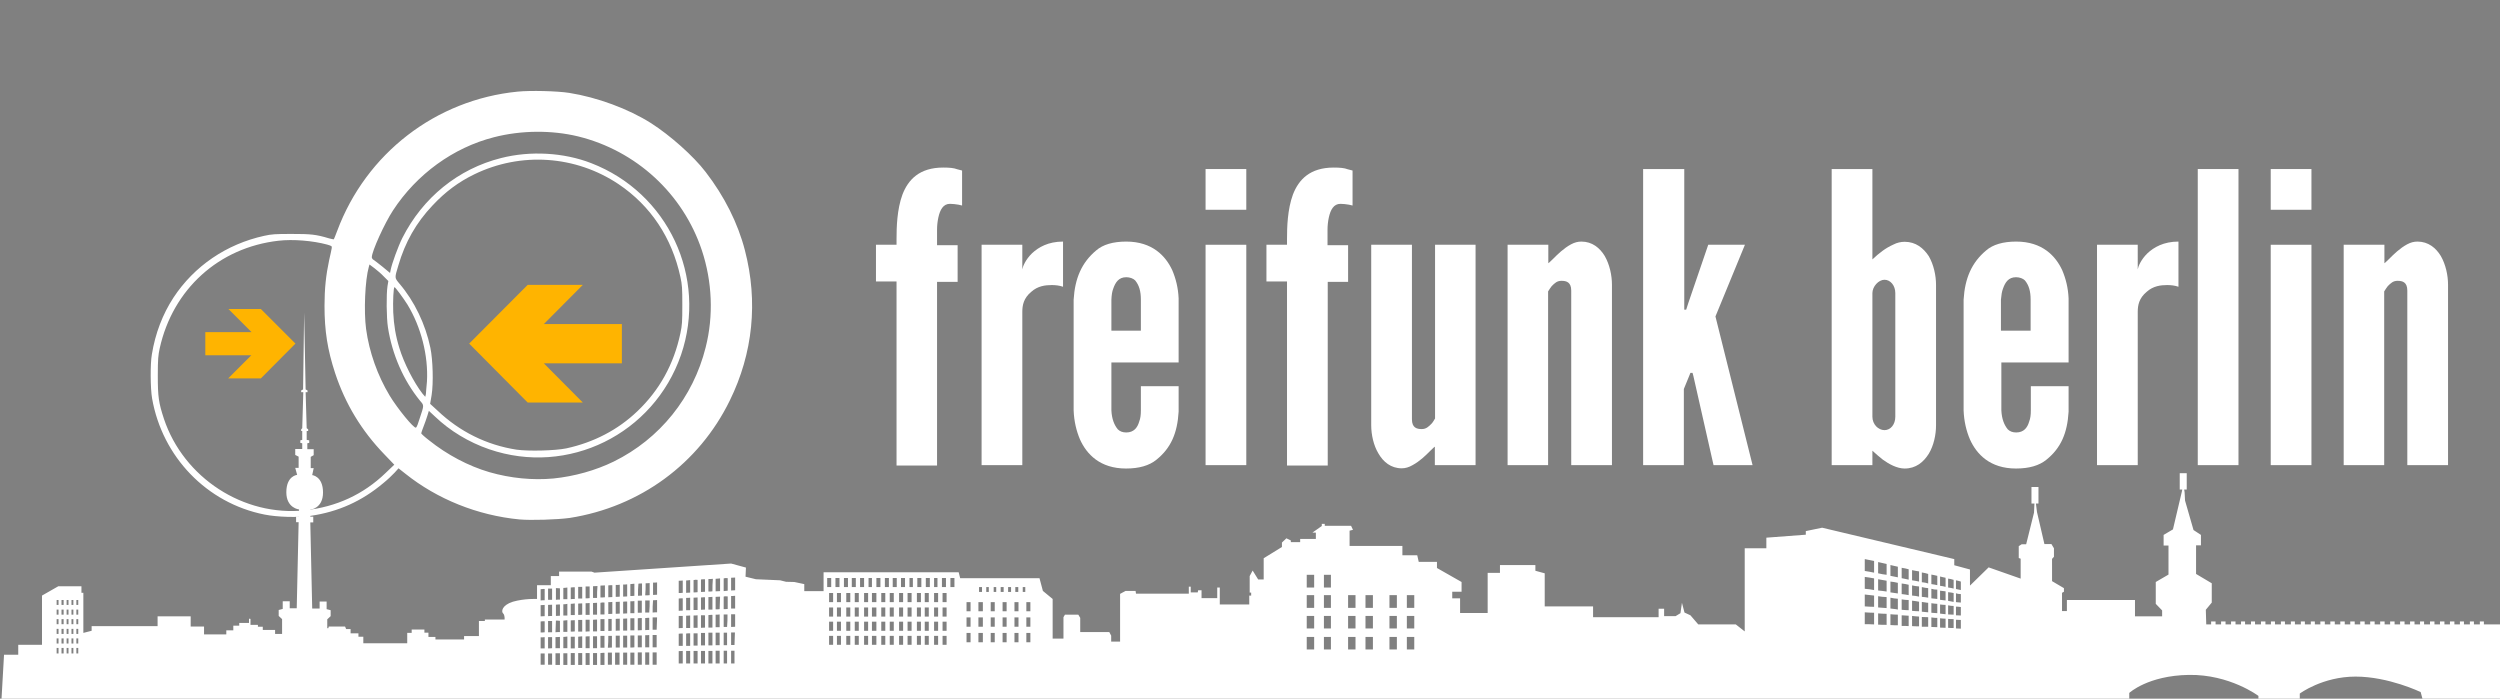
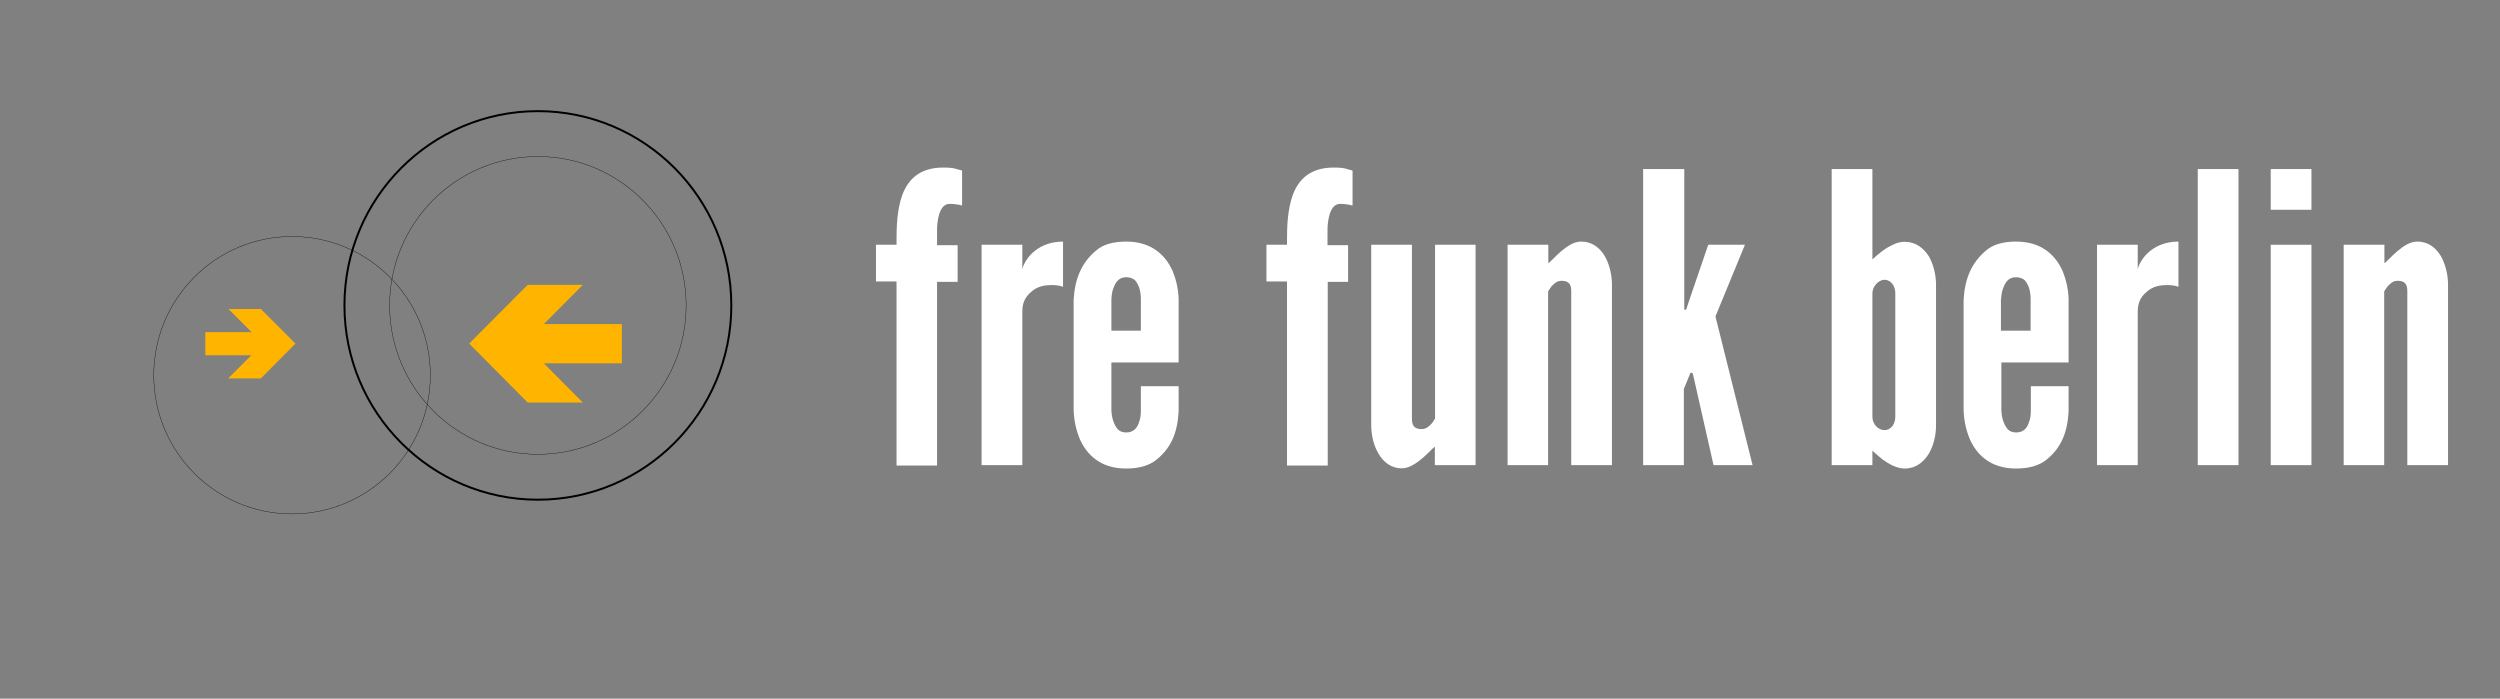
<svg xmlns="http://www.w3.org/2000/svg" xmlns:ns1="http://www.inkscape.org/namespaces/inkscape" xmlns:ns2="http://sodipodi.sourceforge.net/DTD/sodipodi-0.dtd" version="1.1" id="svg8" ns1:version="0.92.3 (2405546, 2018-03-11)" ns2:docname="Logo_Freifunk_generic.svg" x="0px" y="0px" viewBox="0 0 1178.7 329.4" style="enable-background:new 0 0 1178.7 329.4;" xml:space="preserve">
  <rect x="0" y="0" width="1178.7" height="329.4" fill="#808080" stroke="none" />
  <style type="text/css">
	.st0{display:none;fill:#374D9C;}
	.st1{fill-rule:evenodd;clip-rule:evenodd;fill:#FFFFFF;}
	.st2{enable-background:new    ;}
	.st3{fill:#FFFFFF;}
	.st4{fill:none;}
	.st5{fill:none;stroke:#000000;stroke-width:0.157;stroke-miterlimit:10;}
	.st6{fill:#FFB400;stroke:#000000;stroke-width:1.763889e-02;stroke-miterlimit:10;}
	.st7{fill:none;stroke:#000000;stroke-width:0.942;stroke-miterlimit:10;}
</style>
  <rect x="-127.6" y="-105.3" class="st0" width="1455" height="498.4" />
  <ns2:namedview bordercolor="#666666" borderopacity="1.0" id="base" ns1:current-layer="layer1" ns1:cx="1243.4623" ns1:cy="35.299341" ns1:document-units="mm" ns1:pageopacity="1" ns1:pageshadow="2" ns1:window-height="835" ns1:window-maximized="1" ns1:window-width="1600" ns1:window-x="0" ns1:window-y="0" ns1:zoom="0.49497475" pagecolor="#888888" showgrid="false">
	</ns2:namedview>
-   <path class="st1" d="M1.9,308.7h6.7V304h11.2v-23.2l7.7-4.4h10.9v3.1h0.9v18.9l3.9-1v-2.2h31.1v-4.6h15.6v4.8h6.3v3.7h10.5v-1.9h3.3  V295h2.8v-1.3h4.6v-2l0.7,0.1v2.8h3.5v0.9h2.3v1.5h5.8v1.9h3.3v-7l-1.6-1.5v-2.8l1.9-0.5v-3.6h3.3v3.3h3.3l0.9-40.6h-1.2v-2.7h1.4  v-3.3c0,0-6-0.6-6-8.1c0-7.8,5.1-8.2,5.1-8.2l-0.9-3.3h1.6v-5.3l-1.6-0.8v-2.8h3.3V209l-0.9-0.2v-1.2l0.9-0.2v-4.2H142v-0.8l0.5-0.5  l0.5-17h-1v-0.8l0.9-0.5l0.5-36.3l0.7,36.3l0.9,0.5v0.8h-0.9l0.5,17l0.7,0.5v0.8h-0.7v4.2l1.2,0.2v1.2l-0.9,0.2v2.8h3v2.8l-1.4,0.8  v5.3h1.4l-0.7,3.3c0,0,5.1,0.5,5.1,8.2c0,7.6-6,8.1-6,8.1v3.3h1.4v2.7h-1.4l0.9,40.6h3.5v-3.3h3.3v3.6l1.9,0.5v2.8l-1.6,1.5v4.2h0.5  l0.2-0.8h7.7l0.5,1.2h2.1v2h3.7v1.6h2.3v3.1H192v-4.9h2.1v-1.6h6v1.5h1.9v2h3.3v1.2h13.5v-1.6h7v-7.1h2.8v-0.7h9.3  c0,0,0.2-2.1-0.7-2.9s-0.7-3.8,4.6-5.5c5.6-1.6,11.4-1.3,11.4-1.3v-6.5h6.5v-4.3h3.9v-2.1h15.3l1.4,0.5l64.4-4.3l7,1.9l-0.2,4.3  l4.9,1.2l11.4,0.5l2.8,0.7l3.9,0.1l4.7,1v3.3h9.1v-8.9H452l0.7,2.8h37.4l1.6,6l4.6,3.8v18.7h5.1V291l0.7-1.2h6.3l0.9,1.5v6.7H523  l0.9,1.7v2.8h4.2V280l2.6-1.4h4.7l0.2,1.3h24.9v-3.3h0.9v2.7h3.3l0.2-1h1.6v3.7h7.4v-5h1.2v8H589v-4.2h0.9v-1.4h-0.7v-7.8l1.4-2.6  l2.6,4.2h2.6v-10l8.6-5.3v-2.1l2.1-2l2.1,1v0.8h4.4v-1.5h7.4v-3h-1.6l4.4-3.1v-1h1.4v0.9H637l0.9,1.9l-1.6,0.4v7.2h24.9v4.4h7  l0.7,3.1h8.6v2.9l11.6,6.6v4.6h-4.4v3.1h3.7v6.9h13v-18.9h5.8v-3.7h16.7v2.7l4.4,1.2v15.6h22.8v5.1H782v-4h2.6v3.5h5.4l2.3-1.4  l0.7-4.9l1.2,4.6l2.8,1.3l3.7,4.3h17.7l4.2,3.3v-39.2h10.2v-5l18.6-1.4v-1.7l7.7-1.6l62.3,14.8v2.9l7.4,2v7.6l8.8-8.6l15.1,5.3v-9.4  l-0.9-0.3v-5.6l1.4-0.9h2.1l3.7-14.9l0.2-4.3h-1.4v-7.8h3.3v7.8h-1.2l0.5,4l3.5,15.1h3.3l1.2,2v4l-0.9,1V274l5.6,3.3v1.7l-0.9,0.5  v8.6h2.3v-5.2h32.1v7.7h12.8v-2.8l-3-3.1v-10.3l6-3.5v-13.7h-2.3v-5l4.4-2.6l4.2-17.8l0.2-1h-1.2v-7.7h3.3v7.7h-1.2l0.2,1.3l0.2,3.9  l4,13.9l3.5,2.3v4.9h-2.3v13.5l7.4,4.4v9.1l-2.8,3.4l0.2,6.9h2.3V293h2.1v1.4h2.6V293h2.1v1.4h2.6V293h2.1v1.4h2.6V293h1.9v1.4h2.8  V293h1.9v1.4h2.8V293h2.1v1.4h2.6V293h1.9v1.4h2.8V293h1.9v1.4h2.8V293h1.9v1.4h2.8V293h1.9v1.4h2.8V293h1.9v1.4h2.6V293h2.1v1.4  h2.6V293h2.1v1.4h2.6V293h2.1v1.4h2.6V293h2.1v1.4h2.6V293h2.1v1.4h2.6V293h2.1v1.4h2.6V293h2.1v1.4h2.6V293h2.1v1.4h2.6V293h2.1  v1.4h2.6V293h2.1v1.4h2.6V293h1.9v1.4h2.8V293h2.1v1.4h2.6V293h2.1v1.4h2.6V293h2.1v1.4h2.6V293h1.9v1.4h2.8V293h1.9v1.4h2.8V293  h1.9v1.4h9.3v39h-37.2l-1.9-7.1c0,0-15.1-7.3-30.7-7.3s-26.3,8-26.3,8v4.6h-19.5v-3.5c0,0-13.5-10.2-32.8-9.9  c-19.3,0.3-28.1,8.5-28.1,8.5v3.1h-28.1H0.7L1.9,308.7L1.9,308.7z M879.2,263.6c0,1.9,0,3.7,0,5.6c1.4,0.2,3,0.5,4.4,0.8  c0-1.9,0-3.6,0-5.5C882.2,264.2,880.6,263.9,879.2,263.6L879.2,263.6z M922.2,292.2c0,1.3,0,2.7,0,4.1c0.7,0,1.6,0.1,2.3,0.1  c0-1.4,0-2.8,0-4.1C923.8,292.3,922.9,292.2,922.2,292.2L922.2,292.2z M918.5,291.8c0,1.4,0,2.9,0,4.2c0.9,0.1,1.9,0.1,2.6,0.1  c0-1.4,0-2.7,0-4.2C920.3,291.9,919.4,291.9,918.5,291.8L918.5,291.8z M914.7,291.5c0,1.5,0,2.9,0,4.4c0.9,0,1.6,0.1,2.6,0.1  c0-1.4,0-2.9,0-4.3C916.4,291.7,915.7,291.6,914.7,291.5L914.7,291.5z M910.6,291.1c0,1.6,0,3.1,0,4.5c0.9,0,1.9,0.1,2.8,0.1  c0-1.4,0-2.9,0-4.4C912.4,291.4,911.5,291.2,910.6,291.1L910.6,291.1z M906.1,290.9c0,1.5,0,3,0,4.6c1.2,0,2.1,0,3,0  c0-1.5,0-3,0-4.5C908.2,291,907.3,290.9,906.1,290.9L906.1,290.9z M901.5,290.4c0,1.6,0,3.3,0,4.8c1.2,0.1,2.1,0.1,3.3,0.1  c0-1.5,0-3,0-4.6C903.6,290.7,902.7,290.5,901.5,290.4L901.5,290.4z M896.6,290.1c0,1.6,0,3.4,0,5c1.2,0,2.3,0,3.3,0.1  c0-1.6,0-3.3,0-4.9C898.9,290.2,897.8,290.2,896.6,290.1L896.6,290.1z M891.3,289.6c0,1.7,0,3.5,0,5.1c1.2,0.1,2.3,0.1,3.5,0.1  c0-1.6,0-3.3,0-5C893.6,289.8,892.4,289.7,891.3,289.6L891.3,289.6z M885.5,289.2c0,1.9,0,3.6,0,5.3c1.4,0.1,2.6,0.1,4,0.1  c0-1.6,0-3.5,0-5.2C888,289.4,886.8,289.3,885.5,289.2L885.5,289.2z M879.2,288.7c0,1.9,0,3.6,0,5.6c1.4,0,3,0,4.4,0.1  c0-1.9,0-3.6,0-5.5C882.2,288.9,880.6,288.8,879.2,288.7L879.2,288.7z M922.2,286c0,1.4,0,2.7,0,4.1c0.7,0,1.6,0.1,2.3,0.1  c0-1.3,0-2.7,0-4C923.8,286.1,922.9,286,922.2,286L922.2,286z M918.5,285.4c0,1.4,0,2.8,0,4.3c0.9,0,1.9,0.1,2.6,0.1  c0-1.3,0-2.7,0-4.1C920.3,285.7,919.4,285.6,918.5,285.4L918.5,285.4z M914.7,285c0,1.4,0,2.9,0,4.3c0.9,0.1,1.6,0.2,2.6,0.3  c0-1.5,0-2.9,0-4.4C916.4,285.2,915.7,285.1,914.7,285L914.7,285z M910.6,284.4c0,1.5,0,3,0,4.5c0.9,0.1,1.9,0.1,2.8,0.2  c0-1.5,0-2.9,0-4.4C912.4,284.6,911.5,284.6,910.6,284.4L910.6,284.4z M906.1,283.8c0,1.5,0,3.1,0,4.6c1.2,0.1,2.1,0.2,3,0.3  c0-1.6,0-3,0-4.5C908.2,284.2,907.3,283.9,906.1,283.8L906.1,283.8z M901.5,283.2c0,1.6,0,3.3,0,4.8c1.2,0.1,2.1,0.2,3.3,0.2  c0-1.5,0-3,0-4.5C903.6,283.5,902.7,283.3,901.5,283.2L901.5,283.2z M896.6,282.6c0,1.6,0,3.3,0,4.9c1.2,0.1,2.3,0.2,3.3,0.2  c0-1.6,0-3.1,0-4.8C898.9,282.9,897.8,282.8,896.6,282.6L896.6,282.6z M891.3,281.8c0,1.9,0,3.5,0,5.1c1.2,0.2,2.3,0.2,3.5,0.5  c0-1.7,0-3.5,0-5.1C893.6,282.2,892.4,282.1,891.3,281.8L891.3,281.8z M885.5,281.1c0,1.7,0,3.6,0,5.3c1.4,0.1,2.6,0.2,4,0.3  c0-1.7,0-3.5,0-5.2C888,281.5,886.8,281.3,885.5,281.1L885.5,281.1z M879.2,280.3c0,1.9,0,3.7,0,5.6c1.4,0.1,3,0.2,4.4,0.2  c0-1.7,0-3.5,0-5.3C882.2,280.7,880.6,280.4,879.2,280.3L879.2,280.3z M922.2,279.7c0,1.4,0,2.8,0,4.2c0.7,0,1.6,0.2,2.3,0.2  c0-1.3,0-2.7,0-4C923.8,280.1,922.9,280,922.2,279.7L922.2,279.7z M918.5,279.2c0,1.4,0,2.8,0,4.1c0.9,0.2,1.9,0.3,2.6,0.5  c0-1.4,0-2.8,0-4.2C920.3,279.4,919.4,279.3,918.5,279.2L918.5,279.2z M914.7,278.5c0,1.4,0,2.9,0,4.3c0.9,0.1,1.6,0.2,2.6,0.3  c0-1.4,0-2.9,0-4.3C916.4,278.7,915.7,278.6,914.7,278.5L914.7,278.5z M910.6,277.6c0,1.5,0,3,0,4.5c0.9,0.1,1.9,0.2,2.8,0.3  c0-1.5,0-2.9,0-4.4C912.4,278,911.5,277.9,910.6,277.6L910.6,277.6z M906.1,276.8c0,1.6,0,3.1,0,4.6c1.2,0.1,2.1,0.2,3,0.4  c0-1.4,0-2.9,0-4.5C908.2,277.2,907.3,277.1,906.1,276.8L906.1,276.8z M901.5,276c0,1.6,0,3.1,0,4.8c1.2,0.1,2.1,0.2,3.3,0.5  c0-1.6,0-3.1,0-4.8C903.6,276.4,902.7,276.3,901.5,276L901.5,276z M896.6,275.1c0,1.6,0,3.4,0,5c1.2,0.1,2.3,0.3,3.3,0.5  c0-1.6,0-3.3,0-4.9C898.9,275.4,897.8,275.3,896.6,275.1L896.6,275.1z M891.3,274.2c0,1.7,0,3.4,0,5.1c1.2,0.2,2.3,0.3,3.5,0.5  c0-1.6,0-3.4,0-5C893.6,274.5,892.4,274.3,891.3,274.2L891.3,274.2z M885.5,273.1c0,1.7,0,3.5,0,5.3c1.4,0.1,2.6,0.3,4,0.5  c0-1.7,0-3.5,0-5.1C888,273.5,886.8,273.3,885.5,273.1L885.5,273.1z M879.2,272c0,1.9,0,3.7,0,5.6c1.4,0.1,3,0.3,4.4,0.6  c0-1.9,0-3.7,0-5.5C882.2,272.4,880.6,272.2,879.2,272L879.2,272z M922.2,273.6c0,1.4,0,2.8,0,4.1c0.7,0.2,1.6,0.3,2.3,0.5  c0-1.4,0-2.7,0-4C923.8,273.9,922.9,273.8,922.2,273.6L922.2,273.6z M918.5,272.8c0,1.4,0,2.8,0,4.2c0.9,0.1,1.9,0.3,2.6,0.5  c0-1.4,0-2.8,0-4.1C920.3,273.1,919.4,272.9,918.5,272.8L918.5,272.8z M914.7,271.8c0,1.5,0,2.9,0,4.4c0.9,0.1,1.6,0.2,2.6,0.5  c0-1.5,0-2.9,0-4.3C916.4,272.2,915.7,272.1,914.7,271.8L914.7,271.8z M910.6,270.9c0,1.4,0,2.9,0,4.5c0.9,0.1,1.9,0.3,2.8,0.5  c0-1.5,0-2.9,0-4.4C912.4,271.3,911.5,271,910.6,270.9L910.6,270.9z M906.1,269.9c0,1.5,0,3.1,0,4.6c1.2,0.1,2.1,0.3,3,0.6  c0-1.5,0-3,0-4.5C908.2,270.3,907.3,270.1,906.1,269.9L906.1,269.9z M901.5,268.8c0,1.6,0,3.1,0,4.8c1.2,0.2,2.1,0.3,3.3,0.6  c0-1.5,0-3.1,0-4.8C903.6,269.3,902.7,269,901.5,268.8L901.5,268.8z M896.6,267.7c0,1.6,0,3.3,0,4.9c1.2,0.2,2.3,0.5,3.3,0.7  c0-1.6,0-3.3,0-4.9C898.9,268.1,897.8,267.9,896.6,267.7L896.6,267.7z M891.3,266.4c0,1.7,0,3.5,0,5.1c1.2,0.2,2.3,0.5,3.5,0.7  c0-1.6,0-3.4,0-5C893.6,267,892.4,266.6,891.3,266.4L891.3,266.4z M885.5,265c0,1.9,0,3.6,0,5.3c1.4,0.3,2.6,0.6,4,0.7  c0-1.6,0-3.4,0-5.1C888,265.6,886.8,265.3,885.5,265L885.5,265z M26.7,282.9v2.3h0.9v-2.3H26.7L26.7,282.9z M36,305.5v2.6h0.9v-2.6  H36L36,305.5z M33.7,305.5v2.6h0.9v-2.6H33.7L33.7,305.5z M31.4,305.5v2.6h0.9v-2.6H31.4L31.4,305.5z M29,305.5v2.6h1v-2.6H29  L29,305.5z M26.7,305.5v2.6h0.9v-2.6H26.7L26.7,305.5z M36,301v2.4h0.9V301H36L36,301z M33.7,301v2.4h0.9V301H33.7L33.7,301z   M31.4,301v2.4h0.9V301H31.4L31.4,301z M29,301v2.4h1V301H29L29,301z M26.7,301v2.4h0.9V301H26.7L26.7,301z M36,296.5v2.4h0.9v-2.4  H36L36,296.5z M33.7,296.5v2.4h0.9v-2.4H33.7L33.7,296.5z M31.4,296.5v2.4h0.9v-2.4H31.4L31.4,296.5z M29,296.5v2.4h1v-2.4H29  L29,296.5z M26.7,296.5v2.4h0.9v-2.4H26.7L26.7,296.5z M36,291.9v2.4h0.9v-2.4H36L36,291.9z M33.7,291.9v2.4h0.9v-2.4H33.7  L33.7,291.9z M31.4,291.9v2.4h0.9v-2.4H31.4L31.4,291.9z M29,291.9v2.4h1v-2.4H29L29,291.9z M26.7,291.9v2.4h0.9v-2.4H26.7  L26.7,291.9z M36,287.4v2.4h0.9v-2.4H36L36,287.4z M33.7,287.4v2.4h0.9v-2.4H33.7L33.7,287.4z M31.4,287.4v2.4h0.9v-2.4H31.4  L31.4,287.4z M29,287.4v2.4h1v-2.4H29L29,287.4z M26.7,287.4v2.4h0.9v-2.4H26.7L26.7,287.4z M36,282.9v2.3h0.9v-2.3H36L36,282.9z   M33.7,282.9v2.3h0.9v-2.3H33.7L33.7,282.9z M31.4,282.9v2.3h0.9v-2.3H31.4L31.4,282.9z M29,282.9v2.3h1v-2.3H29L29,282.9z   M254.9,277.8c0,1.7,0,3.5,0,5.3c0.7-0.1,1.2-0.1,1.9-0.1c0-1.7,0-3.5,0-5.3C256.3,277.6,255.6,277.8,254.9,277.8L254.9,277.8z   M320,273.8c0,2,0,3.8,0,5.8c0.5,0,1.2,0,1.9-0.1c0-1.9,0-3.8,0-5.8C321.2,273.8,320.5,273.8,320,273.8L320,273.8z M344.7,306.8  c0,2,0,4,0,6c0.5,0,1.2,0,1.6,0c0-2.1,0-4.1,0-6C345.8,306.8,345.1,306.8,344.7,306.8L344.7,306.8z M341.2,306.8c0,2.1,0,4,0,6  c0.5,0,1.2,0,1.6,0c0-2.1,0-4.1,0-6C342.3,306.8,341.6,306.8,341.2,306.8L341.2,306.8z M337.4,306.8c0,2.1,0,4,0,6  c0.7,0,1.4,0,1.9,0c0-2.1,0-3.9,0-6C338.8,306.8,338.1,306.8,337.4,306.8L337.4,306.8z M334,306.9c0,2,0,3.8,0,5.9  c0.7,0,1.4,0,1.9,0c0-2.1,0-3.9,0-5.9C335.4,306.9,334.7,306.9,334,306.9L334,306.9z M330.5,306.9c0,2,0,4,0,5.9c0.7,0,1.4,0,1.9,0  c0-2.1,0-3.9,0-5.9C331.9,306.9,331.2,306.9,330.5,306.9L330.5,306.9z M327,306.9c0,2,0,4,0,5.9c0.7,0,1.2,0,1.9,0c0-2,0-3.9,0-5.9  C328.2,306.9,327.7,306.9,327,306.9L327,306.9z M323.5,306.9c0,2,0,4,0,5.9c0.5,0,1.2,0,1.9,0c0-2,0-3.9,0-5.9  C324.7,306.9,324,306.9,323.5,306.9L323.5,306.9z M320,307c0,1.9,0,3.8,0,5.8c0.5,0,1.2,0,1.9,0c0-2,0-3.9,0-5.9  C321.2,306.9,320.5,307,320,307L320,307z M344.7,298.2c0,2,0,4.1,0,5.9c0.5,0,1.2,0,1.6,0c0-2,0.2-4,0.2-5.9  C345.8,298.2,345.1,298.2,344.7,298.2L344.7,298.2z M341.2,298.3c0,2,0,4,0,5.9c0.5,0,1.2,0,1.6,0c0-2,0-4.1,0-5.9  C342.3,298.3,341.6,298.3,341.2,298.3L341.2,298.3z M337.4,298.3c0,2.1,0,4,0,5.9c0.7,0,1.4,0,1.9,0c0-2,0-3.9,0-5.9  C338.8,298.3,338.1,298.3,337.4,298.3L337.4,298.3z M334,298.3c0,2.1,0,4.1,0,6c0.7,0,1.4,0,1.9,0c0-2,0-4,0-6  C335.4,298.3,334.7,298.3,334,298.3L334,298.3z M330.5,298.4c0,2.1,0,4.1,0,5.9c0.7,0,1.4,0,1.9,0c0-2,0-4,0-5.9  C331.9,298.4,331.2,298.4,330.5,298.4L330.5,298.4z M327,298.6c0,2,0,4,0,5.8c0.7,0,1.2,0,1.9,0c0-1.9,0-3.8,0-5.8  C328.2,298.6,327.7,298.6,327,298.6L327,298.6z M323.5,298.7c0,1.9,0,3.8,0,5.8c0.5,0,1.2,0,1.9,0c0-2,0-4,0-5.9  C324.7,298.6,324,298.6,323.5,298.7L323.5,298.7z M320,298.8c0,1.9,0,3.8,0,5.7c0.5,0,1.2,0,1.9,0c0-1.9,0-3.8,0-5.8  C321.2,298.7,320.5,298.7,320,298.8L320,298.8z M344.7,289.6c0,2.1,0,4,0,6c0.5,0,1.2-0.1,1.9-0.1c0-2,0-4,0-5.9  C345.8,289.6,345.1,289.6,344.7,289.6L344.7,289.6z M341.2,289.7c0,2,0,4.1,0,5.9c0.5,0,1.2,0,1.6,0c0.2-2,0.2-4,0.2-5.9  C342.3,289.7,341.6,289.7,341.2,289.7L341.2,289.7z M337.4,289.8c0,2,0,3.9,0,5.9c0.7,0,1.4,0,1.9,0c0-2,0-4,0-6  C338.8,289.8,338.1,289.8,337.4,289.8L337.4,289.8z M334,290c0,2,0,4,0,5.9c0.7,0,1.4,0,1.9,0c0-2,0-4.1,0-6  C335.4,289.8,334.7,290,334,290L334,290z M330.5,290.1c0,2,0,4,0,5.9c0.7,0,1.4-0.1,1.9-0.1c0-2,0-4,0-5.8  C331.9,290.1,331.2,290.1,330.5,290.1L330.5,290.1z M327,290.2c0,2,0,3.8,0,5.8c0.7,0,1.2,0,1.9,0c0-2,0-4,0-5.9  C328.2,290.2,327.7,290.2,327,290.2L327,290.2z M323.5,290.3c0,2,0,4,0,5.8c0.5,0,1.2,0,1.9,0c0-2,0-4,0-5.9  C324.7,290.2,324,290.3,323.5,290.3L323.5,290.3z M320,290.4c0,1.9,0,3.8,0,5.8c0.5-0.1,1.2-0.1,1.9-0.1c0-1.9,0-3.8,0-5.7  C321.2,290.4,320.5,290.4,320,290.4L320,290.4z M344.7,281c0,2,0,4.1,0,5.9c0.7,0,1.2,0,1.9,0c0-2,0-4,0-6  C345.8,281,345.4,281,344.7,281L344.7,281z M341.2,281.3c0,1.9,0,4,0,5.9c0.5,0,1.2,0,1.9-0.1c0-2,0-4,0-5.9  C342.3,281.1,341.6,281.1,341.2,281.3L341.2,281.3z M337.4,281.4c0,2,0,4,0,5.9c0.7,0,1.4,0,1.9-0.1c0-2,0.2-4,0.2-5.9  C338.8,281.3,338.1,281.4,337.4,281.4L337.4,281.4z M334,281.5c0,2,0,4,0,5.9c0.7,0,1.4,0,1.9,0c0-2.1,0-4,0-6  C335.4,281.5,334.7,281.5,334,281.5L334,281.5z M330.5,281.7c0,2,0,3.8,0,5.8c0.7,0,1.4-0.1,1.9-0.1c0-1.9,0-3.8,0-5.8  C331.9,281.6,331.2,281.6,330.5,281.7L330.5,281.7z M327,281.8c0,2,0,3.9,0,5.8c0.7,0,1.2,0,1.9,0c0-2,0-3.9,0-5.9  C328.2,281.7,327.7,281.8,327,281.8L327,281.8z M323.5,281.9c0,2,0,4,0,5.8c0.5,0,1.2,0,1.9,0c0-2,0-4,0-5.9  C324.7,281.9,324,281.9,323.5,281.9L323.5,281.9z M320,282.2c0,1.9,0,3.8,0,5.8c0.5-0.1,1.2-0.1,1.9-0.1c0-2,0-4,0-5.8  C321.2,282.1,320.5,282.1,320,282.2L320,282.2z M344.7,272.4c0,2,0,4,0,6c0.7,0,1.2-0.1,1.9-0.1c0-2,0-4.1,0-6  C345.8,272.3,345.4,272.4,344.7,272.4L344.7,272.4z M341.2,272.7c0,2,0,4,0,6c0.7-0.1,1.2-0.1,1.9-0.2c0-2,0-4,0-5.9  C342.3,272.5,341.9,272.5,341.2,272.7L341.2,272.7z M337.4,272.9c0,1.9,0,3.9,0,5.9c0.7,0,1.4-0.1,2.1-0.1c0-2,0-3.9,0-6  C338.8,272.8,338.1,272.8,337.4,272.9L337.4,272.9z M334,273c0,2,0,4,0,5.9c0.7,0,1.4,0,1.9-0.1c0-2,0-3.8,0.2-5.9  C335.4,273,334.7,273,334,273L334,273z M330.5,273.2c0,2,0,4,0,5.9c0.7,0,1.4-0.1,1.9-0.1c0-2,0-4,0-5.9  C331.9,273.1,331.2,273.1,330.5,273.2L330.5,273.2z M327,273.5c0,2,0,3.8,0,5.8c0.7,0,1.2,0,1.9-0.1c0-2,0-4,0-5.8  C328.2,273.3,327.7,273.3,327,273.5L327,273.5z M323.5,273.7c0,1.9,0,3.8,0,5.8c0.5,0,1.2-0.1,1.9-0.1c0-2,0-4,0-5.9  C324.7,273.6,324,273.6,323.5,273.7L323.5,273.7z M307.7,307.6c0,1.9,0,3.8,0,5.8c0.7,0,1.2,0,1.9,0c0-2,0-4,0-5.8  C308.9,307.6,308.4,307.6,307.7,307.6L307.7,307.6z M304.2,307.6c0,1.9,0,3.8,0,5.8c0.7,0,1.2,0,1.9,0c0-2,0-4,0-5.8  C305.4,307.6,304.9,307.6,304.2,307.6L304.2,307.6z M300.7,307.6c0,1.9,0,3.8,0,5.8c0.7,0,1.2,0,1.9,0c0-2,0-4,0-5.8  C301.9,307.6,301.4,307.6,300.7,307.6L300.7,307.6z M297.2,307.7c0,1.9,0,3.7,0,5.7c0.7,0,1.2,0,1.9,0c0-2,0-3.8,0-5.7  C298.4,307.7,297.9,307.7,297.2,307.7L297.2,307.7z M293.8,307.7c0,1.9,0,3.7,0,5.7c0.5,0,1.2,0,1.9,0c0-2,0-3.8,0-5.7  C294.9,307.7,294.2,307.7,293.8,307.7L293.8,307.7z M290,307.7c0,1.9,0,3.7,0,5.7c0.7,0,1.4,0,2.1,0c0-2,0-3.8,0-5.7  C291.4,307.7,290.7,307.7,290,307.7L290,307.7z M286.6,307.7c0,2,0,3.7,0,5.7c0.7,0,1.4,0,1.9,0c0-2,0-3.7,0-5.7  C287.9,307.7,287.2,307.7,286.6,307.7L286.6,307.7z M283.1,307.9c0,1.9,0,3.6,0,5.6c0.7,0,1.2,0,1.9,0c0-2,0-3.7,0-5.7  C284.5,307.7,283.8,307.9,283.1,307.9L283.1,307.9z M279.6,307.9c0,1.9,0,3.6,0,5.6c0.7,0,1.2,0,1.9,0c0-2,0-3.7,0-5.6  C280.7,307.9,280.3,307.9,279.6,307.9L279.6,307.9z M276.1,307.9c0,1.9,0,3.7,0,5.6c0.7,0,1.2,0,1.9,0c0-1.9,0-3.7,0-5.6  C277.3,307.9,276.8,307.9,276.1,307.9L276.1,307.9z M272.6,307.9c0,1.9,0,3.7,0,5.6c0.7,0,1.2,0,1.9,0c0-1.9,0-3.7,0-5.6  C273.8,307.9,273.3,307.9,272.6,307.9L272.6,307.9z M269.1,307.9c0,1.9,0,3.7,0,5.6c0.5,0,1.2,0,1.9,0c0-1.9,0-3.7,0-5.6  C270.3,307.9,269.6,307.9,269.1,307.9L269.1,307.9z M265.6,308c0,1.7,0,3.6,0,5.5c0.5,0,1.2,0,1.9,0c0-1.9,0-3.7,0-5.5  C266.8,308,266.1,308,265.6,308L265.6,308z M261.9,308c0,1.9,0,3.6,0,5.5c0.7,0,1.4,0,2.1,0c0-1.9,0-3.6,0-5.5  C263.3,308,262.6,308,261.9,308L261.9,308z M258.4,308.1c0,1.7,0,3.5,0,5.3c0.7,0,1.4,0,1.9,0c0-1.9,0-3.6,0-5.3  C259.8,308.1,259.1,308.1,258.4,308.1L258.4,308.1z M254.9,308.1c0,1.7,0,3.5,0,5.3c0.7,0,1.2,0,1.9,0c0-1.9,0-3.6,0-5.3  C256.1,308.1,255.6,308.1,254.9,308.1L254.9,308.1z M307.7,299.4c0,2,0,3.8,0,5.8c0.7,0,1.4,0,1.9,0c0-2,0-3.8,0-5.8  C309.1,299.4,308.4,299.4,307.7,299.4L307.7,299.4z M304.2,299.5c0,1.9,0,3.7,0,5.7c0.7,0,1.2,0,1.9,0c0-2,0-3.8,0-5.8  C305.6,299.5,304.9,299.5,304.2,299.5L304.2,299.5z M300.7,299.6c0,1.9,0,3.7,0,5.6c0.7,0,1.2,0,1.9,0c0-1.9,0-3.7,0-5.6  C302.1,299.6,301.4,299.6,300.7,299.6L300.7,299.6z M297.2,299.6c0,1.9,0,3.8,0,5.7c0.7,0,1.2,0,1.9-0.1c0-1.7,0-3.7,0-5.6  C298.4,299.6,297.9,299.6,297.2,299.6L297.2,299.6z M293.8,299.7c0,1.9,0,3.7,0,5.6c0.5,0,1.2,0,1.9,0c0-1.9,0-3.8,0-5.6  C294.9,299.7,294.2,299.7,293.8,299.7L293.8,299.7z M290.3,299.7c0,2,0,3.7,0,5.6c0.5,0,1.2,0,1.9,0c0-1.9,0-3.7,0-5.6  C291.4,299.7,290.7,299.7,290.3,299.7L290.3,299.7z M286.8,299.8c0,1.9,0,3.7-0.2,5.6c0.7,0,1.4-0.1,1.9-0.1c0-1.7,0-3.6,0-5.5  C287.9,299.8,287.2,299.8,286.8,299.8L286.8,299.8z M283.1,299.8c0,2,0,3.7,0,5.6c0.7,0,1.4,0,1.9,0c0-1.9,0-3.7,0-5.6  C284.5,299.8,283.8,299.8,283.1,299.8L283.1,299.8z M279.6,300c0,1.9,0,3.7,0,5.6c0.7,0,1.2,0,1.9,0c0-2,0-3.7,0-5.6  C281,300,280.3,300,279.6,300L279.6,300z M276.1,300.1c0,1.9,0,3.6,0,5.5c0.7,0,1.2,0,1.9,0c0-1.9,0-3.7,0-5.6  C277.3,300,276.8,300,276.1,300.1L276.1,300.1z M272.6,300.2c0,1.7,0,3.5,0,5.3c0.7,0,1.2,0,1.9,0c0-1.9,0-3.6,0-5.5  C273.8,300.1,273.3,300.1,272.6,300.2L272.6,300.2z M269.1,300.2c0,1.7,0,3.6,0,5.5c0.5,0,1.2,0,1.9,0c0-1.9,0-3.7,0-5.5  C270.3,300.2,269.6,300.2,269.1,300.2L269.1,300.2z M265.6,300.3c0,1.7,0,3.6,0,5.3c0.5,0,1.2,0,1.9,0c0-1.7,0-3.6,0-5.5  C266.8,300.2,266.1,300.3,265.6,300.3L265.6,300.3z M261.9,300.4c0,1.6,0,3.5,0,5.2c0.7,0,1.4,0,2.1,0c0-1.7,0-3.6,0-5.3  C263.3,300.3,262.6,300.4,261.9,300.4L261.9,300.4z M258.4,300.4c0,1.7,0,3.5,0,5.3c0.7,0,1.4,0,1.9-0.1c0-1.7,0-3.5,0-5.2  C259.8,300.4,259.1,300.4,258.4,300.4L258.4,300.4z M254.9,300.5c0,1.7,0,3.5,0,5.2c0.7,0,1.2,0,1.9,0c0-1.7,0-3.5,0-5.3  C256.1,300.5,255.6,300.5,254.9,300.5L254.9,300.5z M307.7,291.1c0,2,0,4,0,5.8c0.7,0,1.4,0,1.9,0c0-2,0.2-3.8,0.2-5.8  C309.1,291.1,308.4,291.1,307.7,291.1L307.7,291.1z M304.2,291.4c0,1.9,0,3.7,0,5.7c0.7-0.1,1.4-0.1,1.9-0.1c0-1.9,0-3.8,0-5.7  C305.6,291.2,304.9,291.4,304.2,291.4L304.2,291.4z M300.7,291.5c0,1.9,0,3.7,0,5.7c0.7,0,1.4-0.1,1.9-0.1c0-1.9,0-3.8,0-5.7  C302.1,291.4,301.4,291.4,300.7,291.5L300.7,291.5z M297.2,291.5c0,2,0,3.8,0,5.7c0.7,0,1.2,0,1.9,0c0-2,0-3.8,0-5.7  C298.4,291.5,297.9,291.5,297.2,291.5L297.2,291.5z M293.8,291.7c0,1.9,0,3.7,0,5.6c0.5,0,1.2,0,1.9,0c0-2,0-3.8,0-5.7  C294.9,291.6,294.2,291.7,293.8,291.7L293.8,291.7z M290.3,291.8c0,1.7,0,3.7,0,5.6c0.5-0.1,1.2-0.1,1.9-0.1c0-1.9,0-3.7,0-5.6  C291.4,291.7,290.7,291.7,290.3,291.8L290.3,291.8z M286.8,291.8c0,2,0,3.7,0,5.7c0.5,0,1.2-0.1,1.6-0.1c0-1.9,0-3.7,0-5.6  C287.9,291.8,287.2,291.8,286.8,291.8L286.8,291.8z M283.1,291.9c0,1.9,0,3.7,0,5.6c0.7,0,1.4,0,1.9,0c0-1.9,0-3.7,0-5.6  C284.5,291.9,283.8,291.9,283.1,291.9L283.1,291.9z M279.6,292.2c0,1.7,0,3.6,0,5.5c0.7,0,1.4,0,1.9,0c0-2,0-3.7,0-5.6  C281,292.1,280.3,292.2,279.6,292.2L279.6,292.2z M276.1,292.2c0,1.9,0,3.7,0,5.6c0.7-0.1,1.4-0.1,1.9-0.1c0-1.7,0-3.6,0-5.5  C277.5,292.2,276.8,292.2,276.1,292.2L276.1,292.2z M272.6,292.3c0,1.9,0,3.7,0,5.5c0.7,0,1.2,0,1.9,0c0-1.9,0-3.7,0-5.5  C273.8,292.3,273.3,292.3,272.6,292.3L272.6,292.3z M269.1,292.5c0,1.7,0,3.5,0,5.3c0.5,0,1.2,0,1.9-0.1c0-1.7,0-3.5,0-5.3  C270.3,292.4,269.6,292.5,269.1,292.5L269.1,292.5z M265.6,292.6c0,1.7,0,3.5,0,5.3c0.5,0,1.2,0,1.9,0c0-1.9,0-3.7,0-5.5  C266.8,292.5,266.1,292.5,265.6,292.6L265.6,292.6z M262.1,292.6c0,1.9-0.2,3.6-0.2,5.5c0.7-0.1,1.4-0.1,2.1-0.1c0-1.9,0-3.6,0-5.3  C263.3,292.6,262.6,292.6,262.1,292.6L262.1,292.6z M258.4,292.8c0,1.9,0,3.6,0,5.3c0.7,0,1.4,0,1.9,0c0-1.7,0-3.6,0-5.3  C259.8,292.8,259.1,292.8,258.4,292.8L258.4,292.8z M254.9,293c0,1.7,0,3.5,0,5.2c0.7,0,1.2,0,1.9-0.1c0-1.7,0-3.5,0-5.2  C256.1,292.9,255.6,292.9,254.9,293L254.9,293z M307.9,283c-0.2,2-0.2,3.8-0.2,5.8c0.7-0.1,1.4-0.1,2.1-0.1c0-2,0-3.8,0-5.8  C309.1,283,308.4,283,307.9,283L307.9,283z M304.2,283.1c0,2,0,3.8,0,5.7c0.7,0,1.4,0,1.9,0c0.2-2,0.2-3.8,0.2-5.7  C305.6,283.1,304.9,283.1,304.2,283.1L304.2,283.1z M300.7,283.2c0,2,0,3.8,0,5.7c0.7,0,1.4,0,1.9,0c0-2,0-3.8,0-5.7  C302.1,283.2,301.4,283.2,300.7,283.2L300.7,283.2z M297.2,283.5c0,1.9,0,3.7,0,5.6c0.7,0,1.2,0,1.9,0c0-1.9,0-3.8,0-5.7  C298.4,283.5,297.9,283.5,297.2,283.5L297.2,283.5z M293.8,283.7c0,1.9,0,3.7,0,5.6c0.7,0,1.2-0.1,1.9-0.1c0-1.9,0-3.8,0-5.6  C294.9,283.6,294.4,283.6,293.8,283.7L293.8,283.7z M290.3,283.8c0,1.9,0,3.7,0,5.6c0.5,0,1.2-0.1,1.9-0.1c0-1.9,0-3.7,0-5.6  C291.4,283.7,291,283.8,290.3,283.8L290.3,283.8z M286.8,283.9c0,1.9,0,3.7,0,5.6c0.5,0,1.2-0.1,1.9-0.1c0-1.9,0-3.6,0-5.6  C287.9,283.9,287.2,283.9,286.8,283.9L286.8,283.9z M283.1,284.2c0,1.7,0,3.6,0,5.5c0.7,0,1.4,0,1.9,0c0-2,0-3.7,0-5.6  C284.5,284,283.8,284,283.1,284.2L283.1,284.2z M279.6,284.3c0,1.7,0,3.7,0,5.5c0.7,0,1.4,0,1.9,0c0-2,0-3.7,0-5.6  C281,284.2,280.3,284.3,279.6,284.3L279.6,284.3z M276.1,284.4c0,1.9,0,3.7,0,5.5c0.7,0,1.4,0,1.9,0c0-1.9,0-3.7,0-5.6  C277.5,284.4,276.8,284.4,276.1,284.4L276.1,284.4z M272.6,284.6c0,1.7,0,3.6,0,5.3c0.7,0,1.2,0,1.9-0.1c0-1.7,0-3.5,0-5.3  C273.8,284.5,273.3,284.5,272.6,284.6L272.6,284.6z M269.1,284.7c0,1.9,0,3.6,0,5.3c0.5,0,1.2,0,1.9,0c0-1.9,0-3.6,0-5.5  C270.3,284.6,269.6,284.7,269.1,284.7L269.1,284.7z M265.6,284.9c0,1.9,0,3.6,0,5.3c0.5,0,1.2,0,1.9,0c0-1.7,0-3.6,0-5.5  C266.8,284.9,266.1,284.9,265.6,284.9L265.6,284.9z M262.1,285.1c0,1.7,0,3.5,0,5.3c0.5,0,1.2-0.1,1.9-0.1c0-1.7,0-3.6,0-5.3  C263.3,285,262.6,285,262.1,285.1L262.1,285.1z M258.4,285.2c0,1.7,0,3.6,0,5.3c0.7,0,1.4-0.1,1.9-0.1c0-1.7,0-3.6,0-5.3  C259.8,285.1,259.1,285.2,258.4,285.2L258.4,285.2z M254.9,285.3c0,1.9,0,3.6,0,5.3c0.7,0,1.2-0.1,1.9-0.1c0-1.7,0-3.6,0-5.3  C256.1,285.3,255.6,285.3,254.9,285.3L254.9,285.3z M307.9,274.7c0,2,0,3.9,0,5.8c0.5,0,1.2-0.1,1.9-0.1c0-2,0-3.8,0-5.8  C309.1,274.7,308.4,274.7,307.9,274.7L307.9,274.7z M304.4,275c0,1.9,0,3.8-0.2,5.7c0.7,0,1.4,0,2.1-0.1c0-1.9,0-3.7,0-5.7  C305.6,275,304.9,275,304.4,275L304.4,275z M301,275.2c-0.2,1.9-0.2,3.7-0.2,5.7c0.7,0,1.4-0.1,1.9-0.1c0-2,0-3.8,0-5.7  C302.1,275.1,301.4,275.1,301,275.2L301,275.2z M297.2,275.4c0,1.9,0,3.7,0,5.6c0.7,0,1.2,0,1.9-0.1c0-1.9,0-3.7,0-5.7  C298.6,275.3,297.9,275.3,297.2,275.4L297.2,275.4z M293.8,275.6c0,1.9,0,3.7,0,5.7c0.7,0,1.2-0.1,1.9-0.1c0-1.9,0-3.8,0-5.7  C294.9,275.6,294.4,275.6,293.8,275.6L293.8,275.6z M290.3,275.8c0,1.9,0,3.7,0,5.6c0.7,0,1.2,0,1.9-0.1c0-1.7,0-3.7,0-5.6  C291.4,275.8,291,275.8,290.3,275.8L290.3,275.8z M286.8,276c0,1.9,0,3.7,0,5.6c0.5,0,1.2-0.1,1.9-0.1c0-1.9,0-3.7,0-5.6  C287.9,275.9,287.5,275.9,286.8,276L286.8,276z M283.1,276.1c0,1.9,0,3.7,0,5.6c0.7,0,1.4,0,2.1-0.1c0-1.9,0-3.7,0-5.6  C284.5,276,283.8,276.1,283.1,276.1L283.1,276.1z M279.6,276.4c0,1.9,0,3.7,0,5.5c0.7,0,1.4,0,1.9,0c0-1.9,0-3.7,0.2-5.6  C281,276.3,280.3,276.4,279.6,276.4L279.6,276.4z M276.1,276.5c0,1.9,0,3.7,0,5.6c0.7,0,1.4,0,1.9-0.1c0-1.9,0-3.6,0-5.5  C277.5,276.5,276.8,276.5,276.1,276.5L276.1,276.5z M272.6,276.7c0,1.9,0,3.7,0,5.5c0.7,0,1.2,0,1.9,0c0-1.9,0-3.7,0-5.5  C273.8,276.7,273.3,276.7,272.6,276.7L272.6,276.7z M269.1,277c0,1.9,0,3.6,0,5.5c0.5-0.1,1.2-0.1,1.9-0.1c0-1.9,0-3.6,0-5.5  C270.3,276.8,269.6,277,269.1,277L269.1,277z M265.6,277.2c0,1.7,0,3.6,0,5.3c0.5,0,1.2,0,1.9,0c0-1.9,0-3.7,0-5.5  C266.8,277.1,266.1,277.2,265.6,277.2L265.6,277.2z M262.1,277.3c0,1.9,0,3.6,0,5.5c0.5-0.1,1.2-0.1,1.9-0.1c0-1.7,0-3.6,0-5.3  C263.3,277.3,262.6,277.3,262.1,277.3L262.1,277.3z M258.4,277.5c0,1.7,0,3.6,0,5.3c0.7,0,1.4,0,1.9,0c0-1.9,0-3.6,0-5.3  C259.8,277.5,259.1,277.5,258.4,277.5L258.4,277.5z M482.2,276.8v2.3h1.2v-2.3H482.2L482.2,276.8z M478.7,276.8v2.3h1.4v-2.3H478.7  L478.7,276.8z M475.3,276.8v2.3h1.4v-2.3H475.3L475.3,276.8z M471.8,276.8v2.3h1.4v-2.3H471.8L471.8,276.8z M468.5,276.8v2.3h1.2  v-2.3H468.5L468.5,276.8z M465,276.8v2.3h1.2v-2.3H465L465,276.8z M461.6,276.8v2.3h1.4v-2.3H461.6L461.6,276.8z M483.9,298.4v4.4  h1.9v-4.4H483.9L483.9,298.4z M478.3,298.4v4.4h1.9v-4.4H478.3L478.3,298.4z M472.7,298.4v4.4h1.9v-4.4H472.7L472.7,298.4z   M467.1,298.4v4.4h1.9v-4.4H467.1L467.1,298.4z M461.3,298.4v4.4h2.1v-4.4H461.3L461.3,298.4z M455.7,298.4v4.4h1.9v-4.4H455.7  L455.7,298.4z M483.9,291.1v4.4h1.9v-4.4H483.9L483.9,291.1z M478.3,291.1v4.4h1.9v-4.4H478.3L478.3,291.1z M472.7,291.1v4.4h1.9  v-4.4H472.7L472.7,291.1z M467.1,291.1v4.4h1.9v-4.4H467.1L467.1,291.1z M461.3,291.1v4.4h2.1v-4.4H461.3L461.3,291.1z M455.7,291.1  v4.4h1.9v-4.4H455.7L455.7,291.1z M483.9,283.9v4.3h1.9v-4.3H483.9L483.9,283.9z M478.3,283.9v4.3h1.9v-4.3H478.3L478.3,283.9z   M472.7,283.9v4.3h1.9v-4.3H472.7L472.7,283.9z M467.1,283.9v4.3h1.9v-4.3H467.1L467.1,283.9z M461.3,283.9v4.3h2.1v-4.3H461.3  L461.3,283.9z M455.7,283.9v4.3h1.9v-4.3H455.7L455.7,283.9z M390,272.5v4.3h1.9v-4.3H390L390,272.5z M444.4,299.8v4.2h1.9v-4.2  H444.4L444.4,299.8z M440.4,299.8v4.2h1.9v-4.2H440.4L440.4,299.8z M436,299.8v4.2h1.9v-4.2H436L436,299.8z M432.3,299.8v4.2h1.9  v-4.2H432.3L432.3,299.8z M427.9,299.8v4.2h1.9v-4.2H427.9L427.9,299.8z M423.9,299.8v4.2h1.9v-4.2H423.9L423.9,299.8z M419.5,299.8  v4.2h1.9v-4.2H419.5L419.5,299.8z M415.5,299.8v4.2h1.9v-4.2H415.5L415.5,299.8z M411.1,299.8v4.2h2.1v-4.2H411.1L411.1,299.8z   M407.4,299.8v4.2h1.9v-4.2H407.4L407.4,299.8z M403,299.8v4.2h1.9v-4.2H403L403,299.8z M399,299.8v4.2h1.9v-4.2H399L399,299.8z   M394.6,299.8v4.2h1.9v-4.2H394.6L394.6,299.8z M390.9,299.8v4.2h1.9v-4.2H390.9L390.9,299.8z M444.4,293.1v4.3h1.9v-4.3H444.4  L444.4,293.1z M440.4,293.1v4.3h1.9v-4.3H440.4L440.4,293.1z M436,293.1v4.3h1.9v-4.3H436L436,293.1z M432.3,293.1v4.3h1.9v-4.3  H432.3L432.3,293.1z M427.9,293.1v4.3h1.9v-4.3H427.9L427.9,293.1z M423.9,293.1v4.3h1.9v-4.3H423.9L423.9,293.1z M419.5,293.1v4.3  h1.9v-4.3H419.5L419.5,293.1z M415.5,293.1v4.3h1.9v-4.3H415.5L415.5,293.1z M411.1,293.1v4.3h2.1v-4.3H411.1L411.1,293.1z   M407.4,293.1v4.3h1.9v-4.3H407.4L407.4,293.1z M403,293.1v4.3h1.9v-4.3H403L403,293.1z M399,293.1v4.3h1.9v-4.3H399L399,293.1z   M394.6,293.1v4.3h1.9v-4.3H394.6L394.6,293.1z M390.9,293.1v4.3h1.9v-4.3H390.9L390.9,293.1z M444.4,286.4v4.3h1.9v-4.3H444.4  L444.4,286.4z M440.4,286.4v4.3h1.9v-4.3H440.4L440.4,286.4z M436,286.4v4.3h1.9v-4.3H436L436,286.4z M432.3,286.4v4.3h1.9v-4.3  H432.3L432.3,286.4z M427.9,286.4v4.3h1.9v-4.3H427.9L427.9,286.4z M423.9,286.4v4.3h1.9v-4.3H423.9L423.9,286.4z M419.5,286.4v4.3  h1.9v-4.3H419.5L419.5,286.4z M415.5,286.4v4.3h1.9v-4.3H415.5L415.5,286.4z M411.1,286.4v4.3h2.1v-4.3H411.1L411.1,286.4z   M407.4,286.4v4.3h1.9v-4.3H407.4L407.4,286.4z M403,286.4v4.3h1.9v-4.3H403L403,286.4z M399,286.4v4.3h1.9v-4.3H399L399,286.4z   M394.6,286.4v4.3h1.9v-4.3H394.6L394.6,286.4z M390.9,286.4v4.3h1.9v-4.3H390.9L390.9,286.4z M444.4,279.6v4.3h1.9v-4.3H444.4  L444.4,279.6z M440.4,279.6v4.3h1.9v-4.3H440.4L440.4,279.6z M436,279.6v4.3h1.9v-4.3H436L436,279.6z M432.3,279.6v4.3h1.9v-4.3  H432.3L432.3,279.6z M427.9,279.6v4.3h1.9v-4.3H427.9L427.9,279.6z M423.9,279.6v4.3h1.9v-4.3H423.9L423.9,279.6z M419.5,279.6v4.3  h1.9v-4.3H419.5L419.5,279.6z M415.5,279.6v4.3h1.9v-4.3H415.5L415.5,279.6z M411.1,279.6v4.3h2.1v-4.3H411.1L411.1,279.6z   M407.4,279.6v4.3h1.9v-4.3H407.4L407.4,279.6z M403,279.6v4.3h1.9v-4.3H403L403,279.6z M399,279.6v4.3h1.9v-4.3H399L399,279.6z   M394.6,279.6v4.3h1.9v-4.3H394.6L394.6,279.6z M390.9,279.6v4.3h1.9v-4.3H390.9L390.9,279.6z M448.1,272.5v4.3h1.9v-4.3H448.1  L448.1,272.5z M444.1,272.5v4.3h1.9v-4.3H444.1L444.1,272.5z M440.4,272.5v4.3h1.6v-4.3H440.4L440.4,272.5z M436.5,272.5v4.3h1.9  v-4.3H436.5L436.5,272.5z M432.5,272.5v4.3h1.9v-4.3H432.5L432.5,272.5z M428.8,272.5v4.3h1.6v-4.3H428.8L428.8,272.5z M424.8,272.5  v4.3h1.9v-4.3H424.8L424.8,272.5z M420.9,272.5v4.3h1.9v-4.3H420.9L420.9,272.5z M417.2,272.5v4.3h1.9v-4.3H417.2L417.2,272.5z   M413.2,272.5v4.3h1.9v-4.3H413.2L413.2,272.5z M409.5,272.5v4.3h1.6v-4.3H409.5L409.5,272.5z M405.5,272.5v4.3h1.9v-4.3H405.5  L405.5,272.5z M401.6,272.5v4.3h1.9v-4.3H401.6L401.6,272.5z M397.9,272.5v4.3h1.9v-4.3H397.9L397.9,272.5z M393.9,272.5v4.3h1.9  v-4.3H393.9L393.9,272.5z M663.3,300.3v5.9h3.5v-5.9H663.3L663.3,300.3z M655.1,300.3v5.9h3.5v-5.9H655.1L655.1,300.3z M643.8,300.3  v5.9h3.5v-5.9H643.8L643.8,300.3z M635.6,300.3v5.9h3.5v-5.9H635.6L635.6,300.3z M624.2,300.3v5.9h3.3v-5.9H624.2L624.2,300.3z   M616.1,300.3v5.9h3.5v-5.9H616.1L616.1,300.3z M663.3,290.4v5.9h3.5v-5.9H663.3L663.3,290.4z M655.1,290.4v5.9h3.5v-5.9H655.1  L655.1,290.4z M643.8,290.4v5.9h3.5v-5.9H643.8L643.8,290.4z M635.6,290.4v5.9h3.5v-5.9H635.6L635.6,290.4z M624.2,290.4v5.9h3.3  v-5.9H624.2L624.2,290.4z M616.1,290.4v5.9h3.5v-5.9H616.1L616.1,290.4z M663.3,280.6v6h3.5v-6H663.3L663.3,280.6z M655.1,280.6v6  h3.5v-6H655.1L655.1,280.6z M643.8,280.6v6h3.5v-6H643.8L643.8,280.6z M635.6,280.6v6h3.5v-6H635.6L635.6,280.6z M624.2,280.6v6h3.3  v-6H624.2L624.2,280.6z M616.1,280.6v6h3.5v-6H616.1L616.1,280.6z M624.2,271v6h3.3v-6H624.2L624.2,271z M616.1,271v6h3.5v-6H616.1z  " />
  <g class="st2">
    <path class="st3" d="M422.7,219.3v-86.6H413v-17.3h9.7v-2.8c0-5.3,0.2-13.9,2.8-20.9c2.7-7,8-12.7,19.2-12.7c3,0,5.1,0.2,6.6,0.8   l2.3,0.6v16.5c-0.6-0.2-1.1-0.2-1.7-0.4c-1.3-0.2-2.7-0.4-4-0.4c-3.2,0-4.7,2.8-5.5,6.5c-0.4,1.9-0.6,3.8-0.6,5.7   c0,1.9,0,3.4,0,4.6v2.7h9.7v17.3h-9.7v86.6H422.7z" />
  </g>
  <g class="st2">
    <path class="st3" d="M501.2,135.2c-1.7-0.6-3.6-0.8-5.3-0.8c-3,0-6.6,0.4-9.7,3.2c-3.6,3-4.2,6.3-4.2,9.5v72.2h-19.2V115.4H482V127   c0.2-1.3,1.5-4.6,4.6-7.6c3-2.8,7.6-5.5,14.6-5.5V135.2z" />
  </g>
  <g class="st2">
    <path class="st3" d="M555.7,182.1v12c-0.6,10.1-3.6,17.1-10.4,22.6c-3.4,2.8-8.2,4.2-14.4,4.2c-12.3,0-18.6-6.8-21.7-13.7   c-1.7-4-2.8-8.5-3-13.7v-52.2c0.6-10.1,3.8-17.5,10.6-23.2c3.2-2.8,8-4.2,14.2-4.2c12.3,0,18.6,6.8,21.7,13.5c1.7,4,2.8,8.4,3,13.3   v30.2H524v22.6c0.2,4,1.3,6.8,3,8.9c1,1,2.3,1.5,4,1.5c3.6,0,5.3-2.3,6.1-5.1c0.6-1.5,0.8-3.2,0.8-5.3v-11.4H555.7z M524,155.9   h13.9v-14.6c0-4-0.8-6.8-2.7-9.1c-0.9-0.9-2.5-1.5-4.2-1.5c-3.6,0-5.1,2.5-6.1,5.3c-0.6,1.5-0.8,3.2-0.9,5.3V155.9z" />
-     <path class="st3" d="M568.4,79.7h19.2v19.2h-19.2V79.7z M568.4,219.3V115.4h19.2v103.9H568.4z" />
    <path class="st3" d="M606.8,219.3v-86.6h-9.7v-17.3h9.7v-2.8c0-5.3,0.2-13.9,2.8-20.9c2.7-7,8-12.7,19.2-12.7c3,0,5.1,0.2,6.6,0.8   l2.3,0.6v16.5c-0.6-0.2-1.1-0.2-1.7-0.4c-1.3-0.2-2.7-0.4-4-0.4c-3.2,0-4.7,2.8-5.5,6.5c-0.4,1.9-0.6,3.8-0.6,5.7   c0,1.9,0,3.4,0,4.6v2.7h9.7v17.3H626v86.6H606.8z" />
    <path class="st3" d="M676.5,115.4h19.2v103.9h-19.2v-8.7c-0.4,0.2-1.1,1-2.1,1.9c-2.3,2.3-4.9,4.9-8.4,6.8c-1.7,1-3.4,1.5-5.1,1.5   c-5.1,0-8.7-3-11-7c-2.3-3.8-3.4-8.9-3.4-13.3v-85.1h19.2v82.3c0,4,2.3,4.6,4.6,4.6c2.1,0,3.2-1.1,4.6-2.5c0.6-0.6,1.1-1.5,1.7-2.5   V115.4z" />
    <path class="st3" d="M730,219.3h-19.2V115.4H730v8.7c0.4-0.2,1.1-1,2.3-2.1c2.1-2.1,4.9-4.9,8.4-6.8c1.7-0.9,3.2-1.3,4.9-1.3   c5.1,0,8.7,3,11,6.8c2.3,4,3.4,9.1,3.4,13.5v85.1h-19.2v-82.3c0-4-2.3-4.6-4.6-4.6c-2.1,0-3.2,1.1-4.6,2.5   c-0.6,0.8-1.1,1.5-1.7,2.5V219.3z" />
    <path class="st3" d="M794.1,79.7V146h0.9l1.1-3.4l9.3-27.2h17.3l-13.9,33.8l17.5,70.1h-18.4l-9.5-42l-0.4-1.5h-1l-0.6,1.5l-2.5,6.1   v35.9h-19.2V79.7H794.1z" />
    <path class="st3" d="M863.6,79.7h19.2v42.6c3.2-3,6.1-5.3,9.9-7c1.7-0.9,3.6-1.3,5.3-1.3c5.3,0,8.9,3,11.4,6.8   c2.3,4,3.4,9.1,3.4,13.5v66.3c0,4.4-1.1,9.5-3.4,13.3c-2.5,4-6.1,7-11.4,7c-3.6,0-7.4-2.1-10.3-4.2c-1.7-1.3-3.2-2.7-4.9-4.2v6.8   h-19.2V79.7z M882.8,196.5c0,3.6,2.8,6.3,5.7,6.3s5.1-2.7,5.1-6.3v-58.3c0-3.6-2.3-6.3-5.1-6.3s-5.7,3.2-5.7,6.3V196.5z" />
    <path class="st3" d="M975.3,182.1v12c-0.6,10.1-3.6,17.1-10.4,22.6c-3.4,2.8-8.2,4.2-14.4,4.2c-12.3,0-18.6-6.8-21.7-13.7   c-1.7-4-2.8-8.5-3-13.7v-52.2c0.6-10.1,3.8-17.5,10.6-23.2c3.2-2.8,8-4.2,14.2-4.2c12.3,0,18.6,6.8,21.7,13.5c1.7,4,2.8,8.4,3,13.3   v30.2h-31.7v22.6c0.2,4,1.3,6.8,3,8.9c1,1,2.3,1.5,4,1.5c3.6,0,5.3-2.3,6.1-5.1c0.6-1.5,0.8-3.2,0.8-5.3v-11.4H975.3z M943.5,155.9   h13.9v-14.6c0-4-0.8-6.8-2.7-9.1c-0.9-0.9-2.5-1.5-4.2-1.5c-3.6,0-5.1,2.5-6.1,5.3c-0.6,1.5-0.8,3.2-1,5.3V155.9z" />
  </g>
  <g class="st2">
    <path class="st3" d="M1027.1,135.2c-1.7-0.6-3.6-0.8-5.3-0.8c-3,0-6.6,0.4-9.7,3.2c-3.6,3-4.2,6.3-4.2,9.5v72.2h-19.2V115.4h19.2   V127c0.2-1.3,1.5-4.6,4.6-7.6c3-2.8,7.6-5.5,14.6-5.5V135.2z" />
  </g>
  <g class="st2">
    <path class="st3" d="M1036.2,219.3V79.7h19.2v139.6H1036.2z" />
    <path class="st3" d="M1070.6,79.7h19.2v19.2h-19.2V79.7z M1070.6,219.3V115.4h19.2v103.9H1070.6z" />
    <path class="st3" d="M1124.2,219.3H1105V115.4h19.2v8.7c0.4-0.2,1.1-1,2.3-2.1c2.1-2.1,4.9-4.9,8.4-6.8c1.7-0.9,3.2-1.3,4.9-1.3   c5.1,0,8.7,3,11,6.8c2.3,4,3.4,9.1,3.4,13.5v85.1H1135v-82.3c0-4-2.3-4.6-4.6-4.6c-2.1,0-3.2,1.1-4.6,2.5c-0.6,0.8-1.1,1.5-1.7,2.5   V219.3z" />
  </g>
  <g>
    <path id="path14_1_" ns1:connector-curvature="0" class="st4" d="M54.4,176.9c0-46,37.3-83.2,83.2-83.2s83.2,37.3,83.2,83.2   s-37.3,83.2-83.2,83.2C91.7,260.1,54.4,222.9,54.4,176.9" />
    <path id="path16_1_" ns1:connector-curvature="0" class="st4" d="M133,144c0-66.9,54-121.1,120.6-121.1S374.3,77.1,374.3,144   s-54,121.1-120.6,121.1S133,210.9,133,144" />
    <path id="path18_1_" ns1:connector-curvature="0" class="st5" d="M72.5,176.9c0-36.1,29.2-65.4,65.2-65.4   c36,0,65.2,29.3,65.2,65.4c0,36.1-29.2,65.4-65.2,65.4C101.6,242.3,72.5,213,72.5,176.9L72.5,176.9z" />
    <path id="path20_1_" ns1:connector-curvature="0" class="st6" d="M221.2,162l27.6-27.7h26l-18.4,18.5h36.8v18.5l-36.8,0   l18.4,18.5h-26L221.2,162" />
    <path id="path22_1_" ns1:connector-curvature="0" class="st6" d="M139.3,162L123,145.7h-15.3l10.9,10.9H96.8v10.9l21.7,0   l-10.9,10.9H123L139.3,162" />
    <path id="path24_1_" ns1:connector-curvature="0" class="st7" d="M162.4,144c0-50.6,40.9-91.6,91.2-91.6s91.2,41,91.2,91.6   c0,50.6-40.9,91.6-91.2,91.6S162.4,194.6,162.4,144L162.4,144z" />
    <path id="path26_1_" ns1:connector-curvature="0" class="st5" d="M183.7,144c0-38.8,31.3-70.2,69.9-70.2s69.9,31.4,69.9,70.2   s-31.3,70.2-69.9,70.2S183.7,182.7,183.7,144L183.7,144z" />
-     <path id="path33_1_" ns1:connector-curvature="0" class="st3" d="M244.9,244.9c-19.8-1.9-38.8-9.6-53.7-21.5l-3.3-2.6l-1.8,2   c-1,1.1-3.4,3.4-5.4,5c-10.1,8.5-21.2,13.5-34.2,15.4c-6,0.9-15.8,0.6-21.8-0.6c-27.2-5.4-48.2-27.2-53-54.8   c-0.8-4.6-0.9-16.2-0.1-20.7c1.6-9.9,5.1-19,10.2-26.8c9.8-14.9,25-25.2,42.7-29.1c3.6-0.8,5.3-0.9,13-0.9c9,0,11.4,0.2,17.7,2.1   c1.2,0.3,2.1,0.5,2.2,0.4c0.1-0.1,0.8-1.9,1.6-4c13.6-36.4,46.4-61.8,85.1-65.6c5.9-0.6,18.6-0.3,24.3,0.6   c13.2,2.1,27.9,7.5,38.6,14.3c8.9,5.7,19.9,15.4,25.7,23c8.8,11.4,15.2,24.1,18.5,36.9c6.3,24.2,3.8,48.6-7.1,70.8   c-14.6,29.9-42.4,50.2-75.5,55.4C262.7,245,250.4,245.4,244.9,244.9z M143.8,240.6c14.8-1.6,27.5-7.5,37.9-17.5l4.2-4l-4.7-4.9   c-10.8-11.2-18.4-23.8-23.2-38.3c-3.6-11-5-19.9-5-31.7c0-8.1,0.7-14.6,2.2-21.6c0.6-2.5,1.1-5,1.2-5.6c0.1-1,0.1-1-2.2-1.7   c-6.7-1.8-16-2.6-22.9-1.8c-28.1,3.2-49.8,22.8-56,50.7c-0.7,3.3-0.9,5-0.9,12.9c0,10,0.4,12.8,2.9,20.4   C86.6,225.3,114.9,243.7,143.8,240.6L143.8,240.6z M260.9,225.6c9.9-1,19.9-3.8,28.5-8c21.7-10.7,37.4-30.2,43.3-53.8   c3.8-14.9,3.1-31.1-1.8-45.8c-8.9-26.7-31-47-58.4-53.7c-12.4-3-26.8-2.9-39.6,0.4c-19.2,4.9-36.4,17.4-47.6,34.5   c-4,6.1-10,19.3-10,22.1c0,0.4,0.4,1,0.8,1.2c0.4,0.2,2.4,1.8,4.3,3.3l3.5,2.9l0.3-1.5c0.6-3,3.5-11,5.5-15   c9.6-19,26.3-32.6,46.6-37.7c13.8-3.5,29.5-2.6,42.4,2.4c36.3,14,54.9,53.8,42.4,90.4c-12.9,37.4-53.3,57.3-90.5,44.5   c-9.6-3.3-18.5-8.7-25.5-15.4l-2.9-2.7l-0.7,2.3c-0.4,1.3-1.2,3.6-1.8,5.1c-0.6,1.5-1.1,3-1.1,3.2s1.6,1.7,3.7,3.3   c8.5,6.8,18.5,12.1,28.4,15C240.7,225.5,251.2,226.5,260.9,225.6L260.9,225.6z M267,211.4c12.9-2.8,24.3-8.7,33.5-17.5   c10.4-9.9,17.2-22.1,20.3-36.8c0.8-3.8,0.9-5.4,0.9-13.3c0-7.9-0.1-9.6-0.9-13.2c-4-18.5-14-33.6-29.2-43.8   c-20.2-13.5-46-15.3-68-4.6c-7.4,3.6-13.6,8.2-19.6,14.6c-7.8,8.2-13,17.4-16.2,28.4c-1.8,6-1.8,5.7,0.5,8.5   c7.1,8.3,12.3,19.2,14.6,30.2c1.2,5.7,1.5,16.7,0.6,22.4l-0.7,4.1l3.5,3.2c10.4,9.9,23.1,16.2,37.2,18.4   C249.1,212.8,261.7,212.5,267,211.4L267,211.4z M197.9,197.2c2.1-6.3,2.1-6,0.1-8.3c-7.8-9.6-13.1-21.7-15.1-34.6   c-0.7-4.5-0.8-15.5-0.2-19.4l0.4-2.4l-2.1-2.1c-1.1-1.2-3.1-2.9-4.4-3.9l-2.4-1.8l-0.3,1.1c-1.8,6.3-2.4,21-1.3,29.3   c1.5,11,5.4,21.9,11.1,31.4c3.6,6,11.6,15.8,12.4,15.1C196.5,201.5,197.2,199.5,197.9,197.2L197.9,197.2z M201.3,179.9   c0.7-12.2-2.8-25.8-9.2-36.3c-2.1-3.3-5.7-8.2-6.1-8.2c-0.5,0-0.8,6.8-0.6,11.8c0.3,6.1,1.1,11.1,2.9,16.9   c2.1,7,6.8,16.2,10.9,21.5l1.3,1.5l0.3-1.3C200.8,185,201.1,182.4,201.3,179.9z" />
  </g>
</svg>